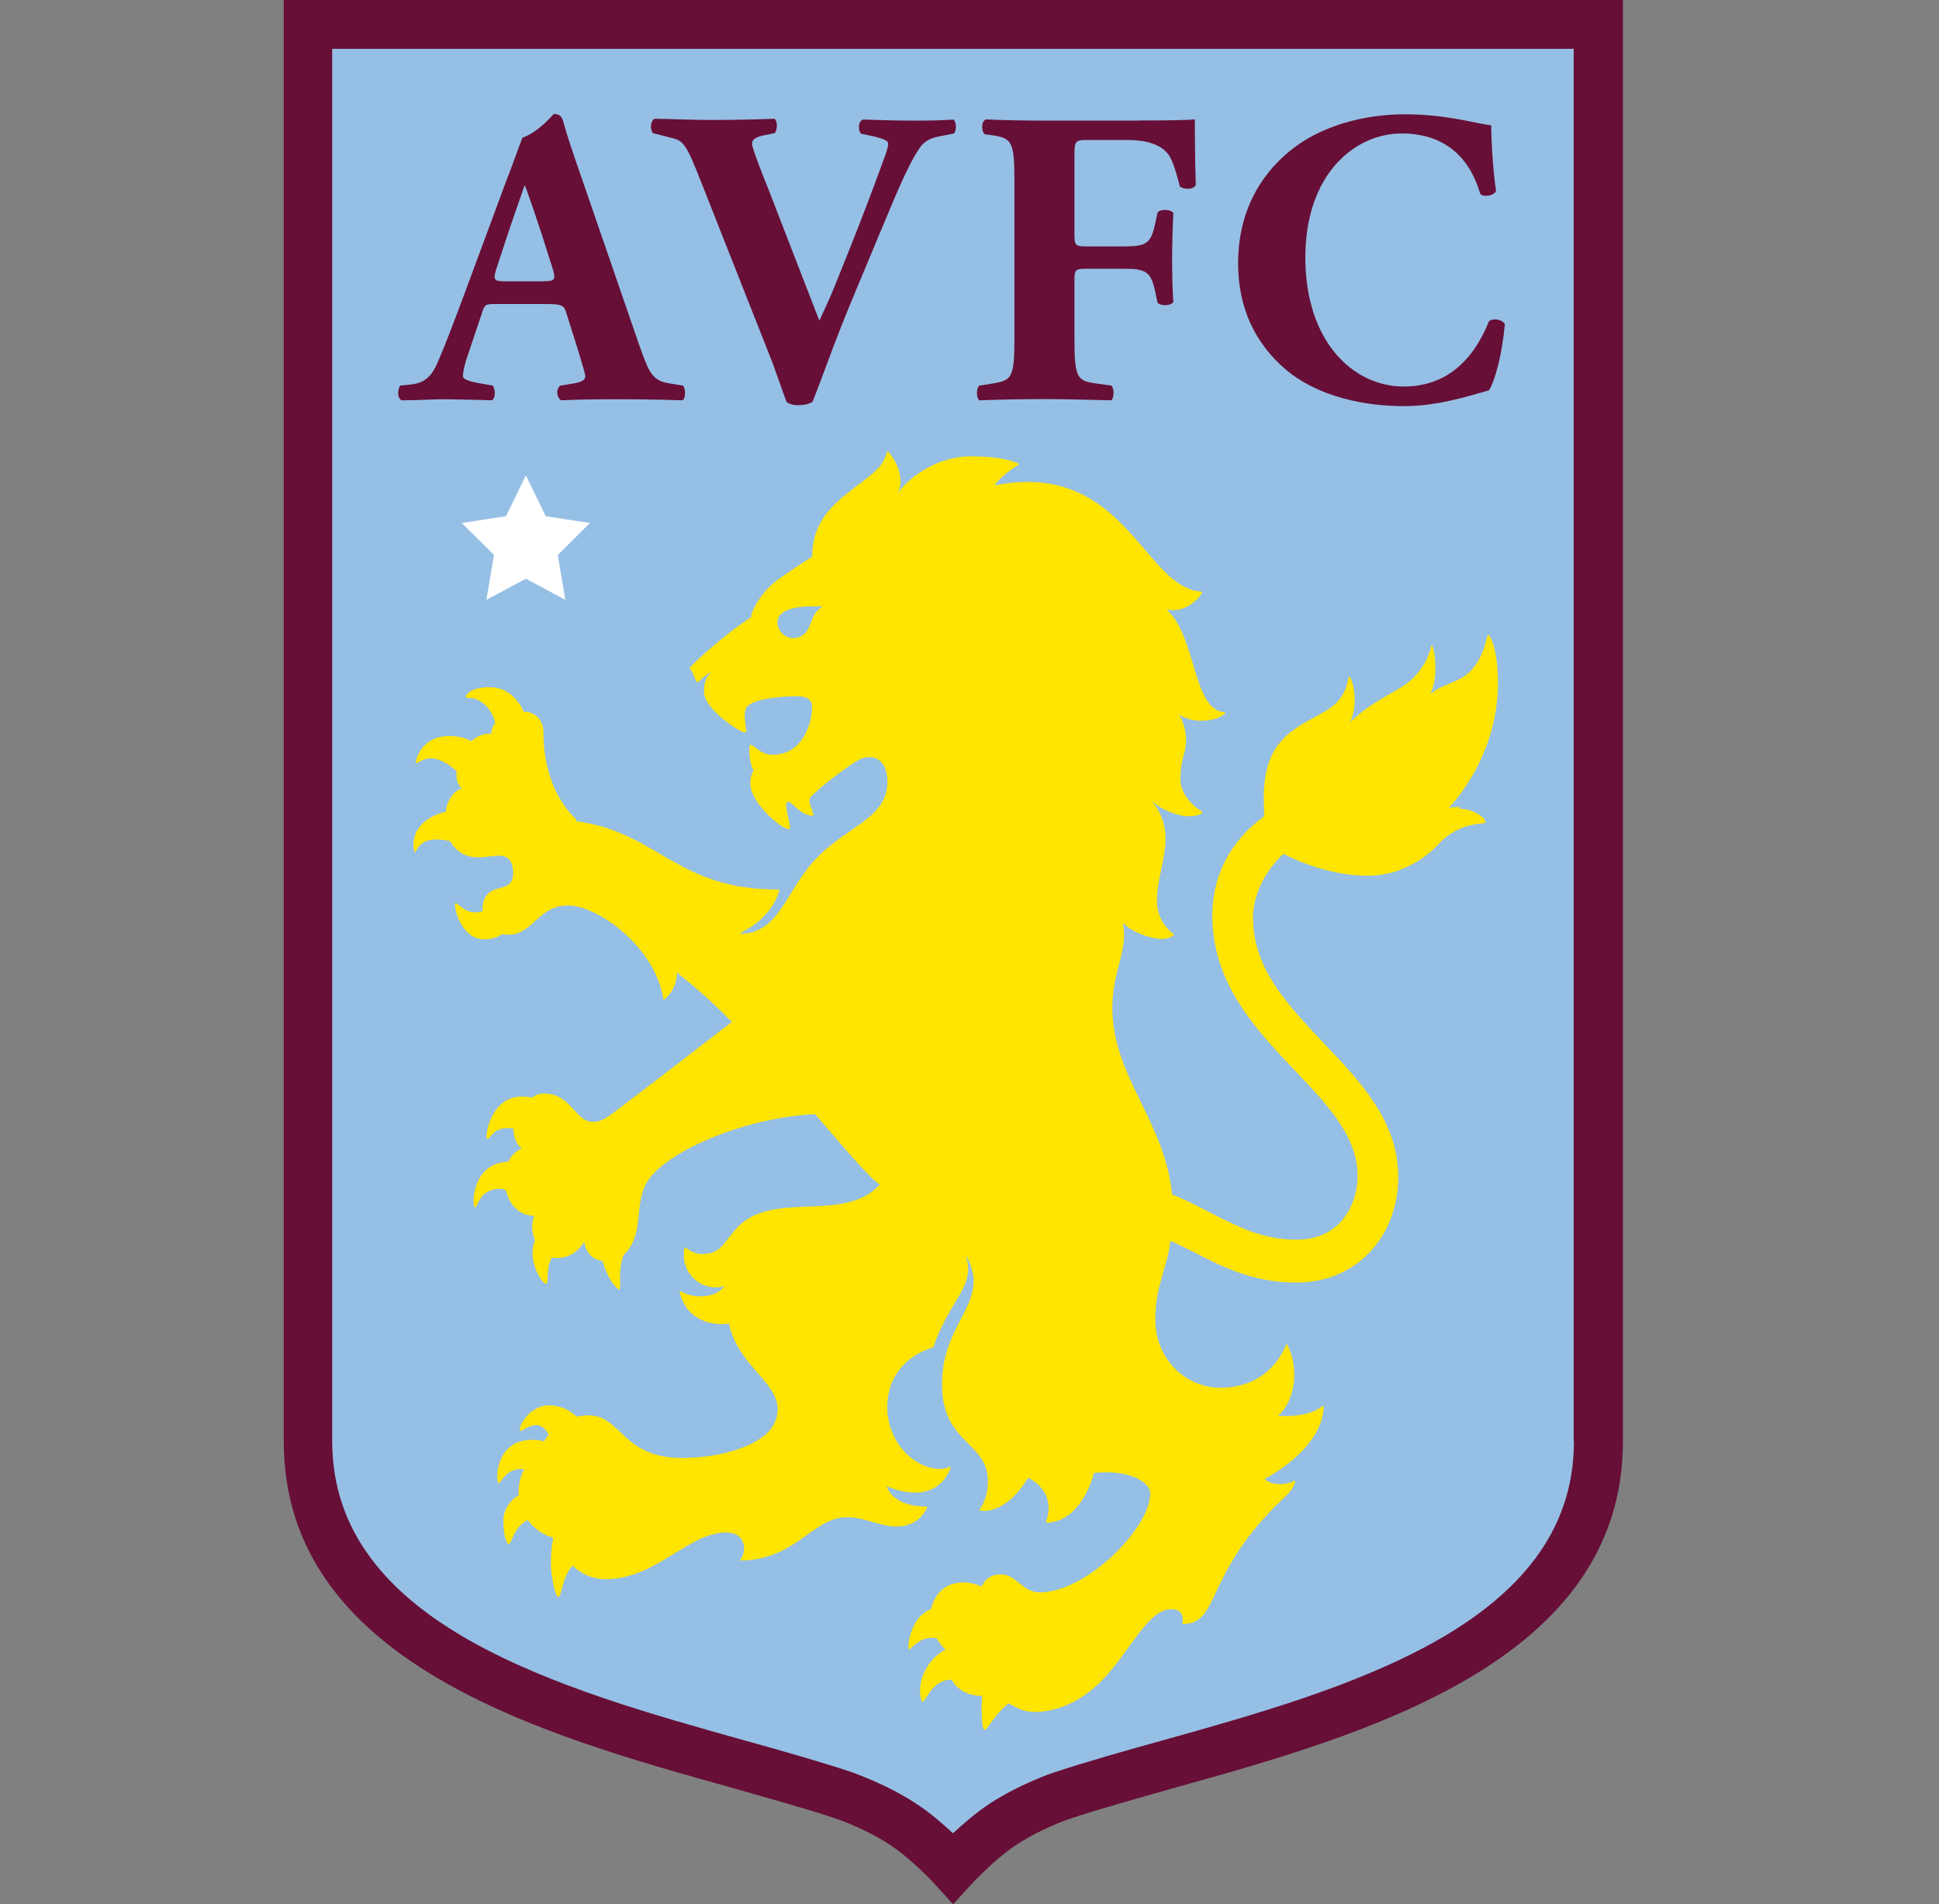
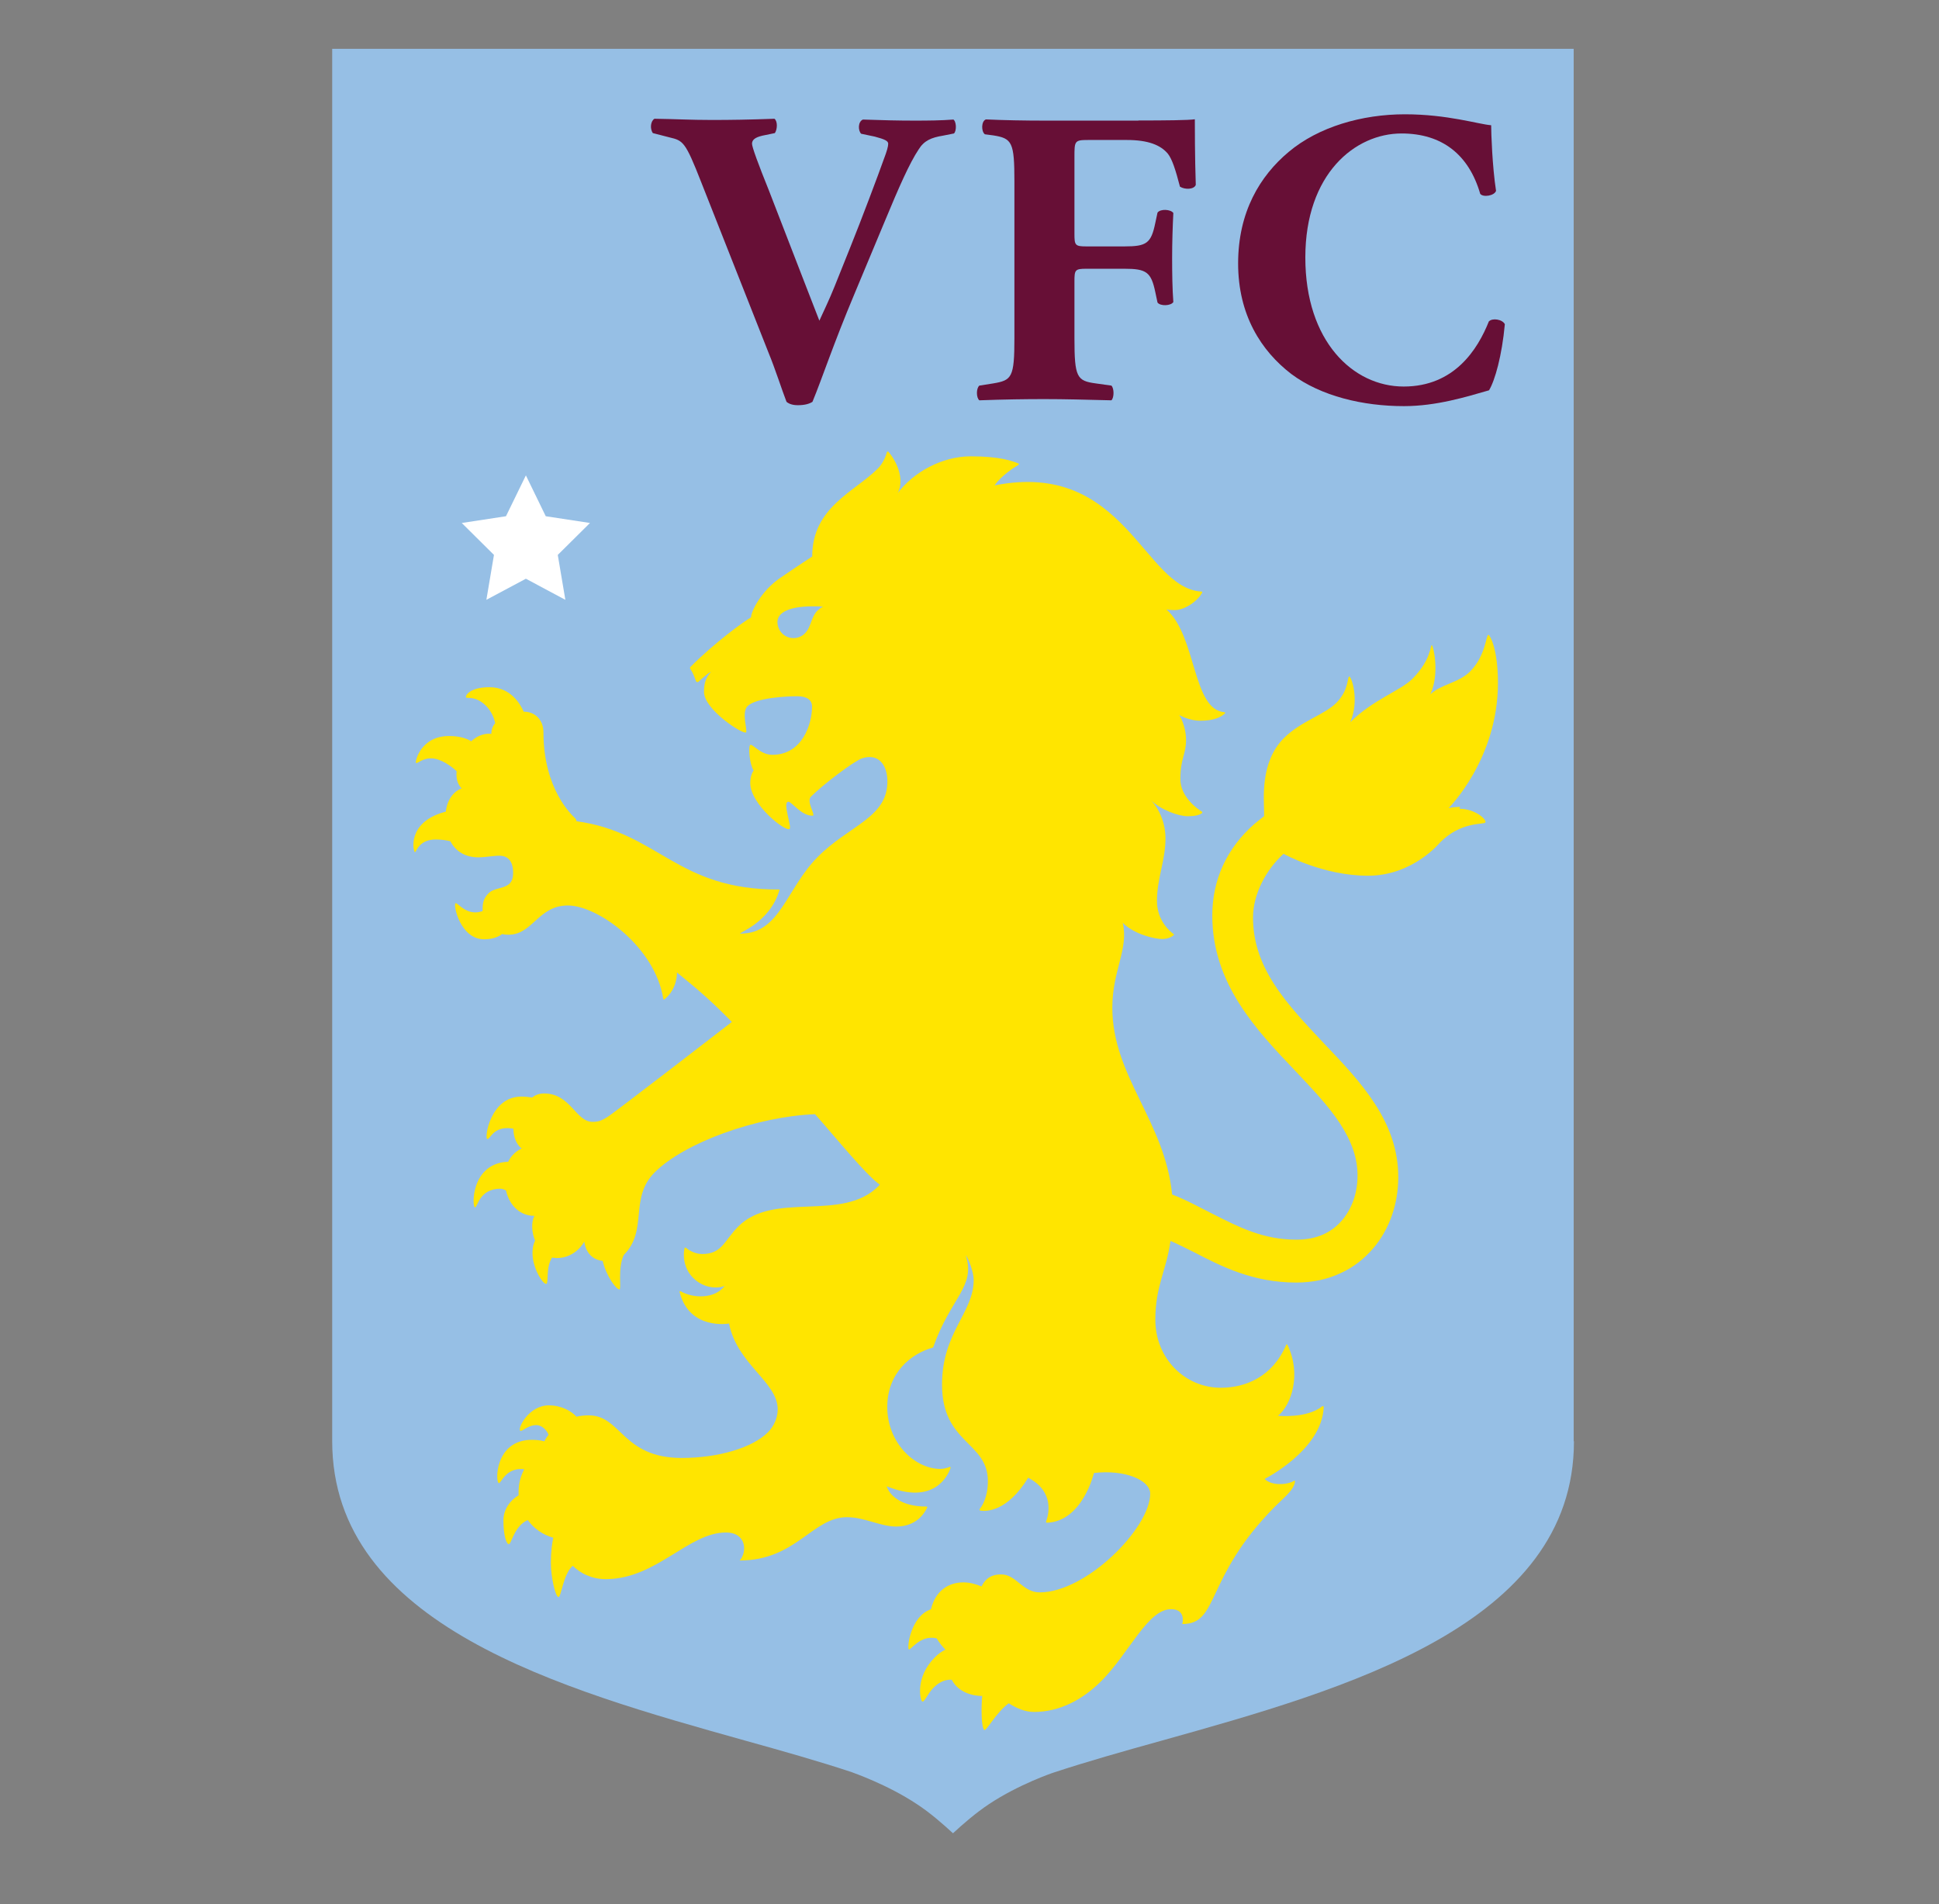
<svg xmlns="http://www.w3.org/2000/svg" width="56px" height="55px" viewBox="0 0 56 55" version="1.1">
  <rect x="0" y="0" width="56" height="55" fill="#808080" stroke="none" />
  <g id="surface1">
-     <path style=" stroke:none;fill-rule:nonzero;fill:rgb(40.392%,5.882%,21.176%);fill-opacity:1;" d="M 8.195 0 L 8.195 41.629 C 8.195 48.023 15.68 50.113 21.145 51.637 C 22.234 51.949 23.273 52.234 24.16 52.531 C 24.168 52.531 25.008 52.82 25.711 53.289 C 26.348 53.707 27.004 54.422 27.008 54.43 L 27.527 55 L 28.047 54.43 C 28.047 54.43 28.711 53.707 29.344 53.289 C 30.047 52.82 30.891 52.531 30.895 52.531 C 31.789 52.234 32.828 51.949 33.922 51.637 C 39.383 50.113 46.871 48.016 46.871 41.629 L 46.871 0 Z M 8.195 0 " />
    <path style=" stroke:none;fill-rule:nonzero;fill:rgb(58.824%,74.902%,89.804%);fill-opacity:1;" d="M 45.457 41.629 C 45.457 46.941 38.844 48.793 33.539 50.277 C 32.426 50.586 31.379 50.883 30.445 51.191 C 30.402 51.203 29.426 51.535 28.566 52.105 C 28.184 52.359 27.809 52.684 27.523 52.949 C 27.234 52.684 26.867 52.359 26.477 52.105 C 25.617 51.535 24.641 51.203 24.598 51.184 C 23.672 50.875 22.617 50.578 21.512 50.27 C 16.207 48.785 9.594 46.934 9.594 41.621 L 9.594 1.41 L 45.449 1.41 L 45.449 41.621 Z M 45.457 41.629 " />
    <path style=" stroke:none;fill-rule:nonzero;fill:rgb(100%,100%,100%);fill-opacity:1;" d="M 14.047 17.324 L 15.188 16.715 L 16.328 17.324 L 16.109 16.027 L 17.039 15.105 L 15.762 14.91 L 15.188 13.73 L 14.613 14.91 L 13.336 15.105 L 14.266 16.027 Z M 14.047 17.324 " />
    <path style=" stroke:none;fill-rule:nonzero;fill:rgb(40.392%,5.882%,21.176%);fill-opacity:1;" d="M 27.535 3.453 C 27.188 3.48 26.82 3.484 26.41 3.484 C 25.953 3.484 25.488 3.473 24.922 3.453 C 24.777 3.512 24.777 3.77 24.871 3.863 L 25.262 3.945 C 25.555 4.023 25.652 4.07 25.652 4.152 C 25.652 4.227 25.617 4.359 25.527 4.594 C 25.383 5.004 24.867 6.375 24.559 7.137 L 24.102 8.277 C 23.957 8.641 23.758 9.055 23.664 9.262 L 23.266 8.238 L 22.203 5.492 C 21.91 4.766 21.719 4.25 21.719 4.152 C 21.719 4.043 21.801 3.969 22.02 3.918 L 22.379 3.844 C 22.453 3.734 22.461 3.5 22.367 3.43 C 21.629 3.457 21.109 3.465 20.551 3.465 C 19.922 3.465 19.52 3.438 18.902 3.43 C 18.793 3.492 18.762 3.711 18.855 3.844 L 19.34 3.969 C 19.73 4.062 19.793 4.09 20.25 5.258 L 22.207 10.215 C 22.379 10.629 22.586 11.273 22.715 11.605 C 22.789 11.668 22.898 11.703 23.043 11.703 C 23.227 11.703 23.371 11.668 23.465 11.605 C 23.746 10.926 24.059 9.961 24.676 8.492 L 25.555 6.387 C 25.965 5.398 26.266 4.715 26.531 4.316 C 26.688 4.062 26.895 3.973 27.234 3.918 L 27.551 3.855 C 27.633 3.781 27.625 3.492 27.523 3.445 " />
    <path style=" stroke:none;fill-rule:nonzero;fill:rgb(40.392%,5.882%,21.176%);fill-opacity:1;" d="M 32.883 3.484 L 30.18 3.484 C 29.598 3.484 28.992 3.473 28.473 3.449 C 28.336 3.5 28.336 3.801 28.445 3.879 L 28.684 3.91 C 29.23 3.996 29.297 4.105 29.297 5.238 L 29.297 9.77 C 29.297 10.902 29.223 10.984 28.684 11.074 L 28.285 11.137 C 28.191 11.215 28.191 11.488 28.285 11.562 C 29.012 11.535 29.617 11.527 30.172 11.527 C 30.727 11.527 31.348 11.543 32.098 11.562 C 32.18 11.488 32.18 11.215 32.098 11.137 L 31.648 11.074 C 31.102 11 31.031 10.902 31.031 9.77 L 31.031 8.125 C 31.031 7.797 31.047 7.762 31.375 7.762 L 32.473 7.762 C 33.113 7.762 33.246 7.859 33.367 8.441 L 33.43 8.738 C 33.512 8.848 33.82 8.836 33.887 8.723 C 33.859 8.359 33.852 7.906 33.852 7.461 C 33.852 7.012 33.867 6.543 33.887 6.152 C 33.812 6.043 33.512 6.027 33.43 6.141 L 33.367 6.434 C 33.246 7.031 33.113 7.117 32.473 7.117 L 31.375 7.117 C 31.047 7.117 31.031 7.082 31.031 6.75 L 31.031 4.543 C 31.031 4.07 31.031 4.043 31.43 4.043 L 32.543 4.043 C 33.156 4.043 33.52 4.188 33.73 4.441 C 33.852 4.598 33.949 4.895 34.078 5.391 C 34.223 5.484 34.488 5.473 34.535 5.34 C 34.508 4.523 34.508 3.652 34.508 3.445 C 34.336 3.473 33.648 3.48 32.875 3.48 " />
    <path style=" stroke:none;fill-rule:nonzero;fill:rgb(40.392%,5.882%,21.176%);fill-opacity:1;" d="M 43.004 9.273 C 42.676 10.098 42 11.164 40.539 11.164 C 39.078 11.164 37.699 9.859 37.699 7.438 C 37.699 5.02 39.137 3.855 40.477 3.855 C 41.652 3.855 42.422 4.469 42.75 5.598 C 42.832 5.707 43.16 5.656 43.207 5.512 C 43.098 4.805 43.066 3.836 43.066 3.617 C 42.703 3.59 41.809 3.301 40.574 3.301 C 39.336 3.301 38.078 3.664 37.219 4.387 C 36.387 5.082 35.758 6.125 35.758 7.609 C 35.758 9.094 36.422 10.133 37.293 10.801 C 38.156 11.445 39.363 11.73 40.547 11.73 C 41.488 11.73 42.348 11.461 43.004 11.273 C 43.176 10.992 43.379 10.266 43.461 9.363 C 43.387 9.219 43.098 9.18 43.004 9.281 " />
-     <path style=" stroke:none;fill-rule:nonzero;fill:rgb(40.392%,5.882%,21.176%);fill-opacity:1;" d="M 19.277 11.062 C 18.828 10.984 18.727 10.711 18.465 9.977 L 16.82 5.203 C 16.52 4.34 16.371 3.891 16.273 3.535 C 16.227 3.348 16.152 3.293 15.996 3.293 C 15.973 3.293 15.59 3.797 15.086 3.98 L 14.785 4.793 C 14.746 4.91 14.695 5.031 14.641 5.172 L 14.492 5.57 C 14.492 5.57 14.492 5.57 14.492 5.574 L 13.391 8.547 C 13.062 9.426 12.84 10.012 12.629 10.492 C 12.422 10.965 12.176 11.062 11.891 11.102 L 11.562 11.137 C 11.48 11.234 11.465 11.488 11.598 11.562 C 12.148 11.562 12.43 11.531 12.84 11.531 C 13.344 11.543 13.781 11.543 14.203 11.562 C 14.328 11.5 14.301 11.219 14.23 11.137 L 13.871 11.074 C 13.527 11.016 13.371 10.945 13.371 10.871 C 13.371 10.773 13.387 10.676 13.453 10.43 L 13.926 9.02 C 14 8.785 14.035 8.781 14.32 8.781 L 15.762 8.781 C 16.184 8.781 16.281 8.809 16.344 9 L 16.672 10.043 C 16.812 10.5 16.902 10.785 16.902 10.871 C 16.902 10.945 16.855 11.027 16.574 11.074 L 16.184 11.137 C 16.047 11.234 16.074 11.488 16.211 11.562 C 16.773 11.535 17.242 11.531 17.844 11.531 C 18.445 11.531 19.129 11.543 19.711 11.562 C 19.82 11.488 19.793 11.199 19.723 11.137 L 19.266 11.062 Z M 15.723 8.125 L 14.586 8.125 C 14.285 8.125 14.227 8.094 14.336 7.762 L 14.637 6.848 C 14.82 6.289 15.059 5.629 15.152 5.348 C 15.262 5.602 15.48 6.262 15.652 6.785 L 15.965 7.77 C 16.062 8.086 16 8.121 15.727 8.121 " />
    <path style=" stroke:none;fill-rule:nonzero;fill:rgb(100%,89.804%,0%);fill-opacity:1;" d="M 23.621 17.621 C 23.41 17.832 23.438 18.102 23.246 18.293 C 23.172 18.371 23.055 18.43 22.918 18.43 C 22.641 18.43 22.453 18.203 22.453 17.965 C 22.453 17.723 22.727 17.512 23.48 17.512 C 23.566 17.512 23.672 17.512 23.773 17.523 C 23.73 17.539 23.676 17.57 23.621 17.629 M 42.172 23.305 C 41.957 23.305 41.836 23.34 41.836 23.34 C 41.836 23.34 43.262 21.93 43.262 19.723 C 43.262 18.719 43.023 18.336 42.988 18.336 C 42.914 18.336 42.914 18.934 42.457 19.395 C 42.121 19.73 41.605 19.766 41.309 20.055 C 41.59 19.449 41.391 18.633 41.352 18.633 C 41.309 18.633 41.332 19.062 40.793 19.605 C 40.449 19.949 39.652 20.207 38.996 20.859 C 39.273 20.219 39.027 19.539 38.969 19.539 C 38.906 19.539 38.969 19.922 38.594 20.301 C 38.242 20.652 37.574 20.824 37.074 21.324 C 36.387 22.02 36.508 23.078 36.508 23.465 C 36.508 23.5 36.508 23.531 36.508 23.574 C 36.414 23.645 36.316 23.727 36.215 23.809 C 35.43 24.504 35.012 25.41 35.012 26.441 C 35.012 28.406 36.277 29.742 37.398 30.918 C 37.887 31.438 38.359 31.926 38.695 32.441 C 39.043 32.973 39.207 33.453 39.207 33.957 C 39.207 34.457 39.043 34.91 38.762 35.242 C 38.449 35.613 38.004 35.805 37.445 35.805 C 36.48 35.805 35.777 35.441 35.027 35.062 C 34.645 34.871 34.262 34.656 33.852 34.5 C 33.641 32.375 32.125 31.09 32.125 29.102 C 32.125 28.023 32.602 27.418 32.426 26.652 C 32.766 26.996 33.367 27.121 33.559 27.121 C 33.73 27.121 33.84 27.059 33.895 27.012 C 33.906 27.004 33.906 26.984 33.895 26.977 C 33.797 26.91 33.414 26.594 33.414 26.023 C 33.414 25.363 33.66 24.859 33.66 24.215 C 33.66 23.566 33.301 23.168 33.23 23.102 C 33.523 23.395 34.043 23.574 34.297 23.574 C 34.523 23.574 34.645 23.539 34.715 23.484 C 34.727 23.477 34.727 23.457 34.715 23.445 C 34.59 23.367 34.09 23.023 34.09 22.5 C 34.09 21.902 34.254 21.793 34.254 21.375 C 34.254 20.953 34.059 20.652 34.059 20.652 C 34.059 20.652 34.336 20.816 34.664 20.816 C 35.035 20.816 35.246 20.727 35.375 20.609 C 35.391 20.598 35.383 20.57 35.363 20.57 C 34.434 20.5 34.562 18.375 33.688 17.602 C 33.688 17.602 33.785 17.621 33.922 17.621 C 34.223 17.621 34.59 17.359 34.719 17.117 C 34.727 17.105 34.719 17.086 34.699 17.086 C 33.027 16.996 32.492 13.27 28.723 14.02 C 28.922 13.734 29.285 13.504 29.414 13.426 C 29.434 13.414 29.426 13.391 29.414 13.387 C 29.242 13.316 28.879 13.18 28.039 13.18 C 27.199 13.18 26.383 13.641 25.93 14.238 C 26.137 13.824 25.883 13.305 25.656 13.047 C 25.645 13.035 25.625 13.043 25.617 13.055 C 25.59 13.164 25.5 13.387 25.355 13.531 C 24.676 14.211 23.457 14.648 23.457 16.074 C 23.457 16.074 23.062 16.328 22.523 16.699 C 21.984 17.07 21.691 17.656 21.691 17.832 C 21.484 17.945 20.625 18.574 19.941 19.262 C 19.926 19.277 19.922 19.305 19.941 19.324 C 20.016 19.434 20.07 19.586 20.098 19.668 C 20.113 19.703 20.145 19.711 20.172 19.691 C 20.27 19.602 20.453 19.434 20.535 19.406 C 20.379 19.566 20.332 19.75 20.332 19.984 C 20.332 20.5 21.473 21.23 21.547 21.152 C 21.594 21.105 21.41 20.578 21.586 20.398 C 21.84 20.145 22.75 20.109 23.027 20.109 C 23.309 20.109 23.453 20.219 23.453 20.41 C 23.453 20.898 23.18 21.801 22.305 21.801 C 21.949 21.801 21.723 21.457 21.664 21.52 C 21.609 21.574 21.648 22.082 21.766 22.254 C 21.766 22.254 21.668 22.371 21.668 22.613 C 21.668 23.238 22.699 24.043 22.805 23.938 C 22.871 23.871 22.59 23.156 22.77 23.156 C 22.863 23.156 23.145 23.559 23.457 23.559 C 23.473 23.559 23.48 23.559 23.484 23.555 C 23.535 23.5 23.289 23.148 23.418 23.012 C 23.766 22.66 24.668 21.98 24.898 21.902 C 25.379 21.746 25.629 22.102 25.629 22.57 C 25.629 23.621 24.523 23.836 23.617 24.75 C 22.707 25.664 22.531 26.965 21.391 26.965 C 21.238 26.965 22.234 26.688 22.516 25.691 C 19.539 25.711 19.031 24.043 16.648 23.719 C 16.648 23.684 16.629 23.645 16.594 23.617 C 16.535 23.555 15.695 22.812 15.695 21.148 C 15.695 20.809 15.469 20.555 15.125 20.555 C 15.023 20.32 14.738 19.848 14.137 19.848 C 13.535 19.848 13.426 20.117 13.461 20.145 C 13.496 20.18 13.734 20.09 14.035 20.383 C 14.203 20.555 14.273 20.75 14.301 20.887 C 14.23 20.969 14.191 21.07 14.191 21.195 C 14.191 21.195 13.898 21.141 13.609 21.41 C 13.488 21.332 13.277 21.258 12.969 21.258 C 12.148 21.258 11.984 22 12.012 22.035 C 12.047 22.07 12.191 21.902 12.441 21.902 C 12.73 21.902 13.031 22.129 13.188 22.273 C 13.168 22.469 13.207 22.645 13.332 22.77 C 13.332 22.77 12.941 22.887 12.875 23.445 C 12.852 23.445 12.84 23.449 12.82 23.457 C 11.734 23.766 11.938 24.613 11.984 24.613 C 12.031 24.613 12.086 24.246 12.586 24.246 C 12.758 24.246 12.898 24.27 13.008 24.297 C 13.199 24.668 13.551 24.762 13.801 24.762 C 14.027 24.762 14.238 24.715 14.422 24.715 C 14.668 24.715 14.82 24.867 14.82 25.219 C 14.82 25.734 14.328 25.574 14.109 25.801 C 13.957 25.953 13.938 26.09 13.938 26.289 C 13.938 26.297 13.938 26.305 13.938 26.316 C 13.871 26.336 13.801 26.352 13.727 26.352 C 13.387 26.352 13.195 26.043 13.152 26.09 C 13.09 26.152 13.297 27.129 13.984 27.129 C 14.227 27.129 14.395 27.059 14.504 26.977 C 14.559 26.992 14.621 26.996 14.691 26.996 C 15.387 26.996 15.543 26.152 16.402 26.152 C 17.266 26.152 18.922 27.348 19.156 28.848 C 19.156 28.867 19.184 28.875 19.195 28.859 C 19.574 28.551 19.551 28.086 19.551 28.086 C 20.254 28.66 20.551 28.922 21.137 29.516 C 21.137 29.516 17.707 32.168 17.531 32.27 C 17.375 32.359 17.305 32.402 17.113 32.402 C 16.629 32.402 16.48 31.582 15.715 31.582 C 15.562 31.582 15.453 31.633 15.367 31.699 C 15.289 31.688 15.188 31.672 15.059 31.672 C 14.148 31.672 13.984 32.898 14.074 32.898 C 14.164 32.898 14.227 32.582 14.656 32.582 C 14.711 32.582 14.766 32.586 14.828 32.602 C 14.828 32.836 14.914 33.055 15.066 33.172 C 15.066 33.172 14.82 33.262 14.676 33.555 C 13.598 33.59 13.625 34.871 13.719 34.871 C 13.797 34.871 13.836 34.332 14.457 34.332 C 14.504 34.332 14.559 34.355 14.613 34.383 C 14.723 34.855 15.051 35.117 15.434 35.117 C 15.34 35.297 15.352 35.586 15.453 35.832 C 15.203 36.363 15.652 37.082 15.77 37.082 C 15.859 37.082 15.75 36.621 15.945 36.32 C 15.988 36.328 16.035 36.336 16.074 36.336 C 16.637 36.336 16.875 35.859 16.875 35.859 C 16.875 35.859 16.91 36.363 17.406 36.418 C 17.512 36.863 17.797 37.242 17.891 37.242 C 17.953 37.242 17.832 36.629 18.016 36.246 C 18.727 35.531 18.164 34.609 18.902 33.867 C 19.75 33.012 21.832 32.25 23.539 32.18 C 24.16 32.883 25.016 33.941 25.41 34.215 C 25.41 34.215 25.391 34.238 25.371 34.258 C 24.32 35.316 22.352 34.387 21.32 35.426 C 20.91 35.84 20.855 36.219 20.277 36.219 C 20.078 36.219 19.895 36.113 19.812 36.039 C 19.797 36.023 19.777 36.039 19.77 36.051 C 19.738 36.176 19.703 36.59 20.016 36.906 C 20.371 37.262 20.816 37.199 20.93 37.137 C 20.645 37.523 20.023 37.504 19.66 37.297 C 19.641 37.281 19.621 37.297 19.629 37.324 C 19.914 38.43 21.055 38.227 21.055 38.227 C 21.293 39.414 22.461 39.91 22.461 40.707 C 22.461 40.926 22.367 41.18 22.18 41.367 C 21.738 41.812 20.754 42.109 19.688 42.109 C 17.969 42.109 17.945 40.879 17.004 40.879 C 16.883 40.879 16.766 40.891 16.648 40.918 C 16.512 40.762 16.219 40.59 15.852 40.59 C 15.277 40.59 14.949 41.242 15.023 41.32 C 15.07 41.367 15.234 41.16 15.496 41.16 C 15.617 41.16 15.781 41.27 15.844 41.441 C 15.797 41.496 15.754 41.559 15.723 41.629 C 15.625 41.602 15.504 41.586 15.359 41.586 C 14.281 41.586 14.301 42.836 14.41 42.836 C 14.477 42.836 14.613 42.371 15.141 42.434 C 15.039 42.625 14.977 42.844 14.977 43.086 C 14.977 43.121 14.977 43.152 14.977 43.188 C 14.73 43.332 14.539 43.602 14.539 43.91 C 14.539 44.363 14.629 44.598 14.695 44.598 C 14.773 44.598 14.848 44.074 15.242 43.902 C 15.422 44.152 15.68 44.328 15.98 44.414 C 15.945 44.57 15.91 44.805 15.91 45.141 C 15.91 45.559 16.043 46.125 16.129 46.125 C 16.211 46.125 16.262 45.473 16.539 45.223 C 16.664 45.34 16.801 45.438 16.957 45.5 C 17.105 45.566 17.285 45.609 17.488 45.609 C 17.504 45.609 17.516 45.609 17.531 45.609 C 18.973 45.586 19.887 44.262 20.965 44.262 C 21.566 44.262 21.582 44.832 21.363 45.07 C 22.992 45.07 23.465 43.82 24.461 43.82 C 24.969 43.82 25.426 44.09 25.883 44.09 C 26.184 44.09 26.559 43.984 26.777 43.547 C 26.785 43.531 26.777 43.512 26.758 43.512 C 25.992 43.52 25.672 43.152 25.609 42.926 C 26.977 43.484 27.379 42.617 27.453 42.398 C 27.461 42.379 27.441 42.355 27.418 42.371 C 27.363 42.391 27.27 42.426 27.16 42.426 C 26.422 42.426 25.625 41.676 25.625 40.637 C 25.625 39.656 26.301 39.098 26.949 38.918 C 27.461 37.469 28.176 37.172 27.898 36.266 L 27.898 36.258 C 27.973 36.355 28.121 36.746 28.121 36.965 C 28.121 37.922 27.207 38.473 27.207 39.992 C 27.207 41.703 28.531 41.633 28.531 42.781 C 28.531 43.242 28.363 43.504 28.293 43.586 C 28.281 43.602 28.293 43.621 28.309 43.629 C 28.473 43.656 29.086 43.676 29.695 42.68 C 30.484 43.094 30.273 43.785 30.211 43.945 C 30.211 43.957 30.211 43.98 30.234 43.98 C 31.266 43.945 31.594 42.543 31.594 42.543 C 32.5 42.438 33.219 42.754 33.219 43.141 C 33.219 44.129 31.379 45.992 30.027 45.992 C 29.531 45.992 29.352 45.473 28.914 45.473 C 28.602 45.473 28.445 45.621 28.348 45.82 C 28.172 45.746 27.992 45.703 27.824 45.703 C 27.391 45.703 27.016 45.945 26.887 46.48 C 26.305 46.676 26.191 47.574 26.246 47.637 C 26.293 47.684 26.574 47.203 27.051 47.32 C 27.133 47.457 27.227 47.566 27.305 47.645 C 27.207 47.691 27.105 47.762 26.996 47.871 C 26.43 48.441 26.574 49.082 26.629 49.137 C 26.688 49.195 26.793 48.914 26.949 48.758 C 27.07 48.633 27.254 48.496 27.488 48.516 C 27.68 48.887 28.102 48.984 28.367 48.984 C 28.336 49.312 28.34 49.879 28.422 49.961 C 28.484 50.023 28.746 49.48 29.133 49.195 C 29.34 49.328 29.598 49.445 29.859 49.445 C 30.609 49.445 31.277 49.086 31.816 48.543 C 32.609 47.746 33.148 46.477 33.82 46.477 C 34.242 46.477 34.16 46.859 34.145 46.906 C 35.227 46.906 34.77 45.582 36.824 43.512 C 37.074 43.258 37.371 43.039 37.402 42.789 C 37.402 42.77 37.383 42.754 37.371 42.77 C 37.191 42.887 36.727 42.922 36.523 42.715 C 36.523 42.715 38.184 41.883 38.23 40.637 C 38.23 40.617 38.211 40.602 38.188 40.617 C 37.738 40.977 36.91 40.891 36.91 40.891 C 37.301 40.574 37.59 39.688 37.184 38.844 C 37.18 38.824 37.152 38.824 37.145 38.844 C 36.754 39.766 35.969 40.082 35.258 40.082 C 34.234 40.082 33.367 39.25 33.367 38.113 C 33.367 37.145 33.684 36.707 33.805 35.84 C 34.023 35.934 34.25 36.051 34.488 36.168 C 35.285 36.582 36.195 37.043 37.438 37.043 C 37.902 37.043 38.332 36.953 38.715 36.773 C 39.078 36.609 39.391 36.367 39.656 36.059 C 40.129 35.508 40.383 34.773 40.383 33.996 C 40.383 32.387 39.297 31.246 38.242 30.141 C 37.727 29.59 37.184 29.027 36.797 28.422 C 36.379 27.773 36.188 27.156 36.188 26.496 C 36.188 25.836 36.559 25.121 37.07 24.66 C 37.07 24.66 38.203 25.293 39.508 25.293 C 40.812 25.293 41.59 24.332 41.59 24.332 C 42.191 23.727 42.832 23.82 42.895 23.758 C 42.961 23.691 42.621 23.359 42.148 23.359 " />
  </g>
</svg>